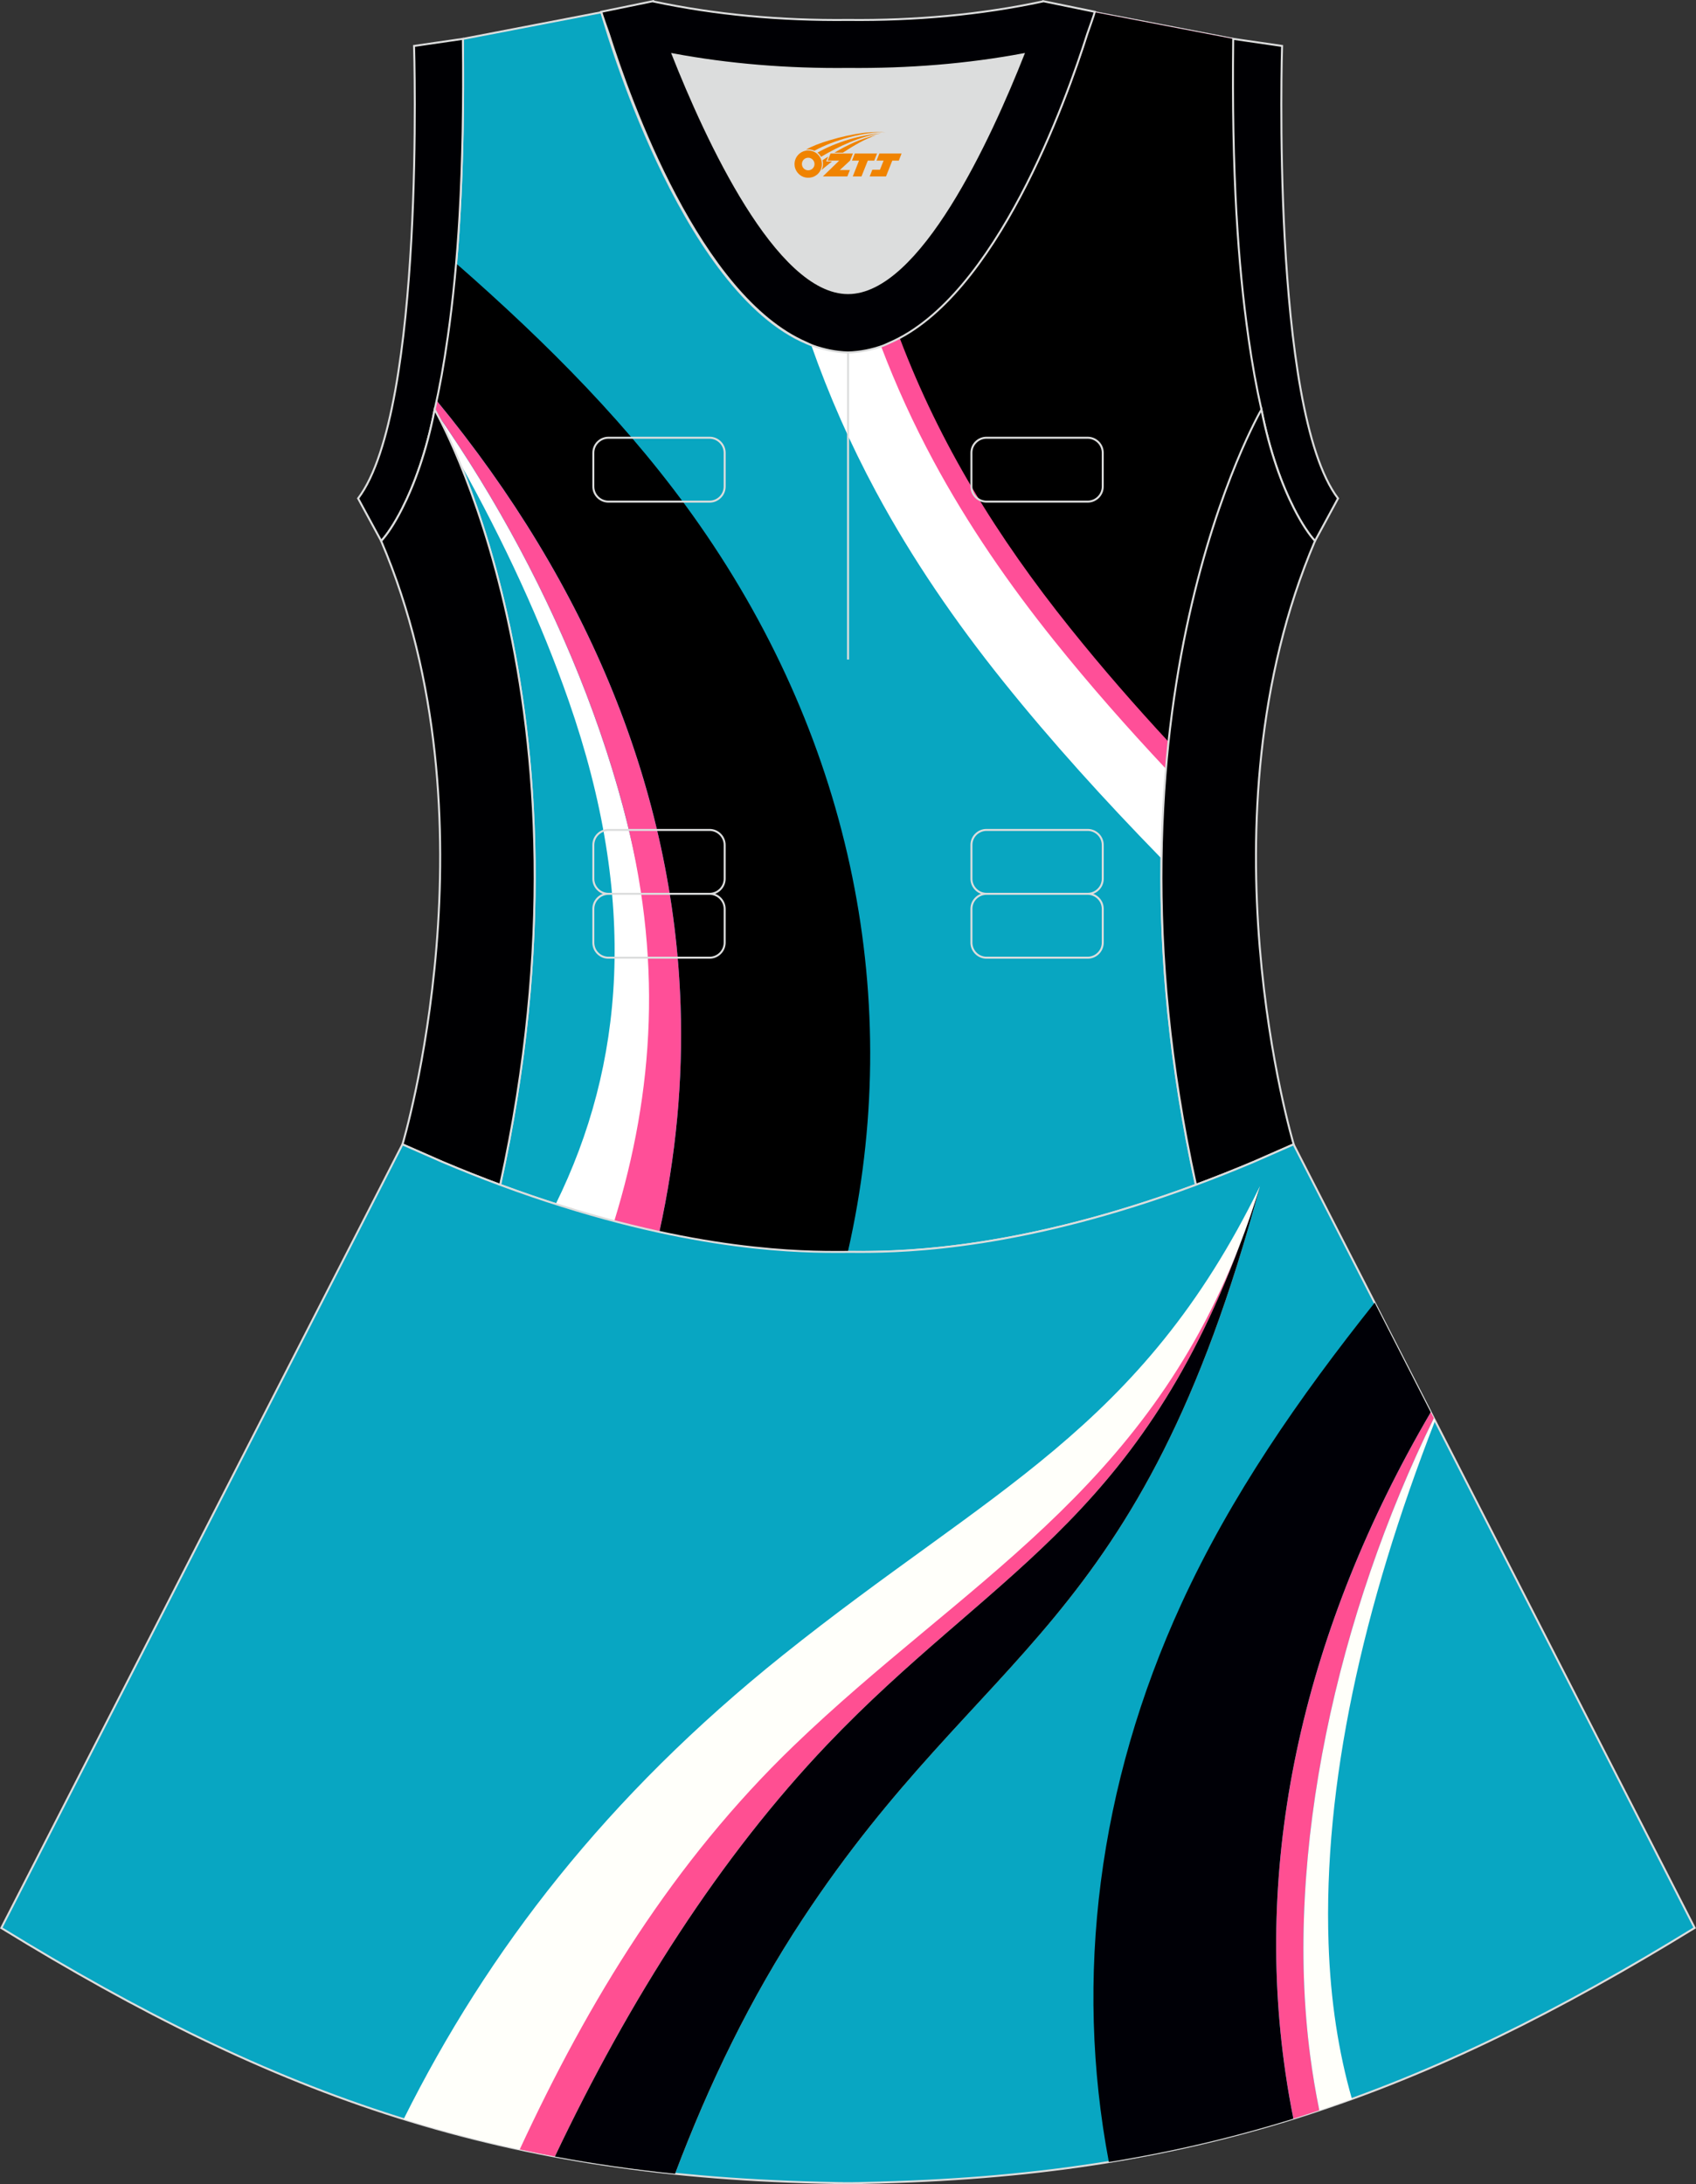
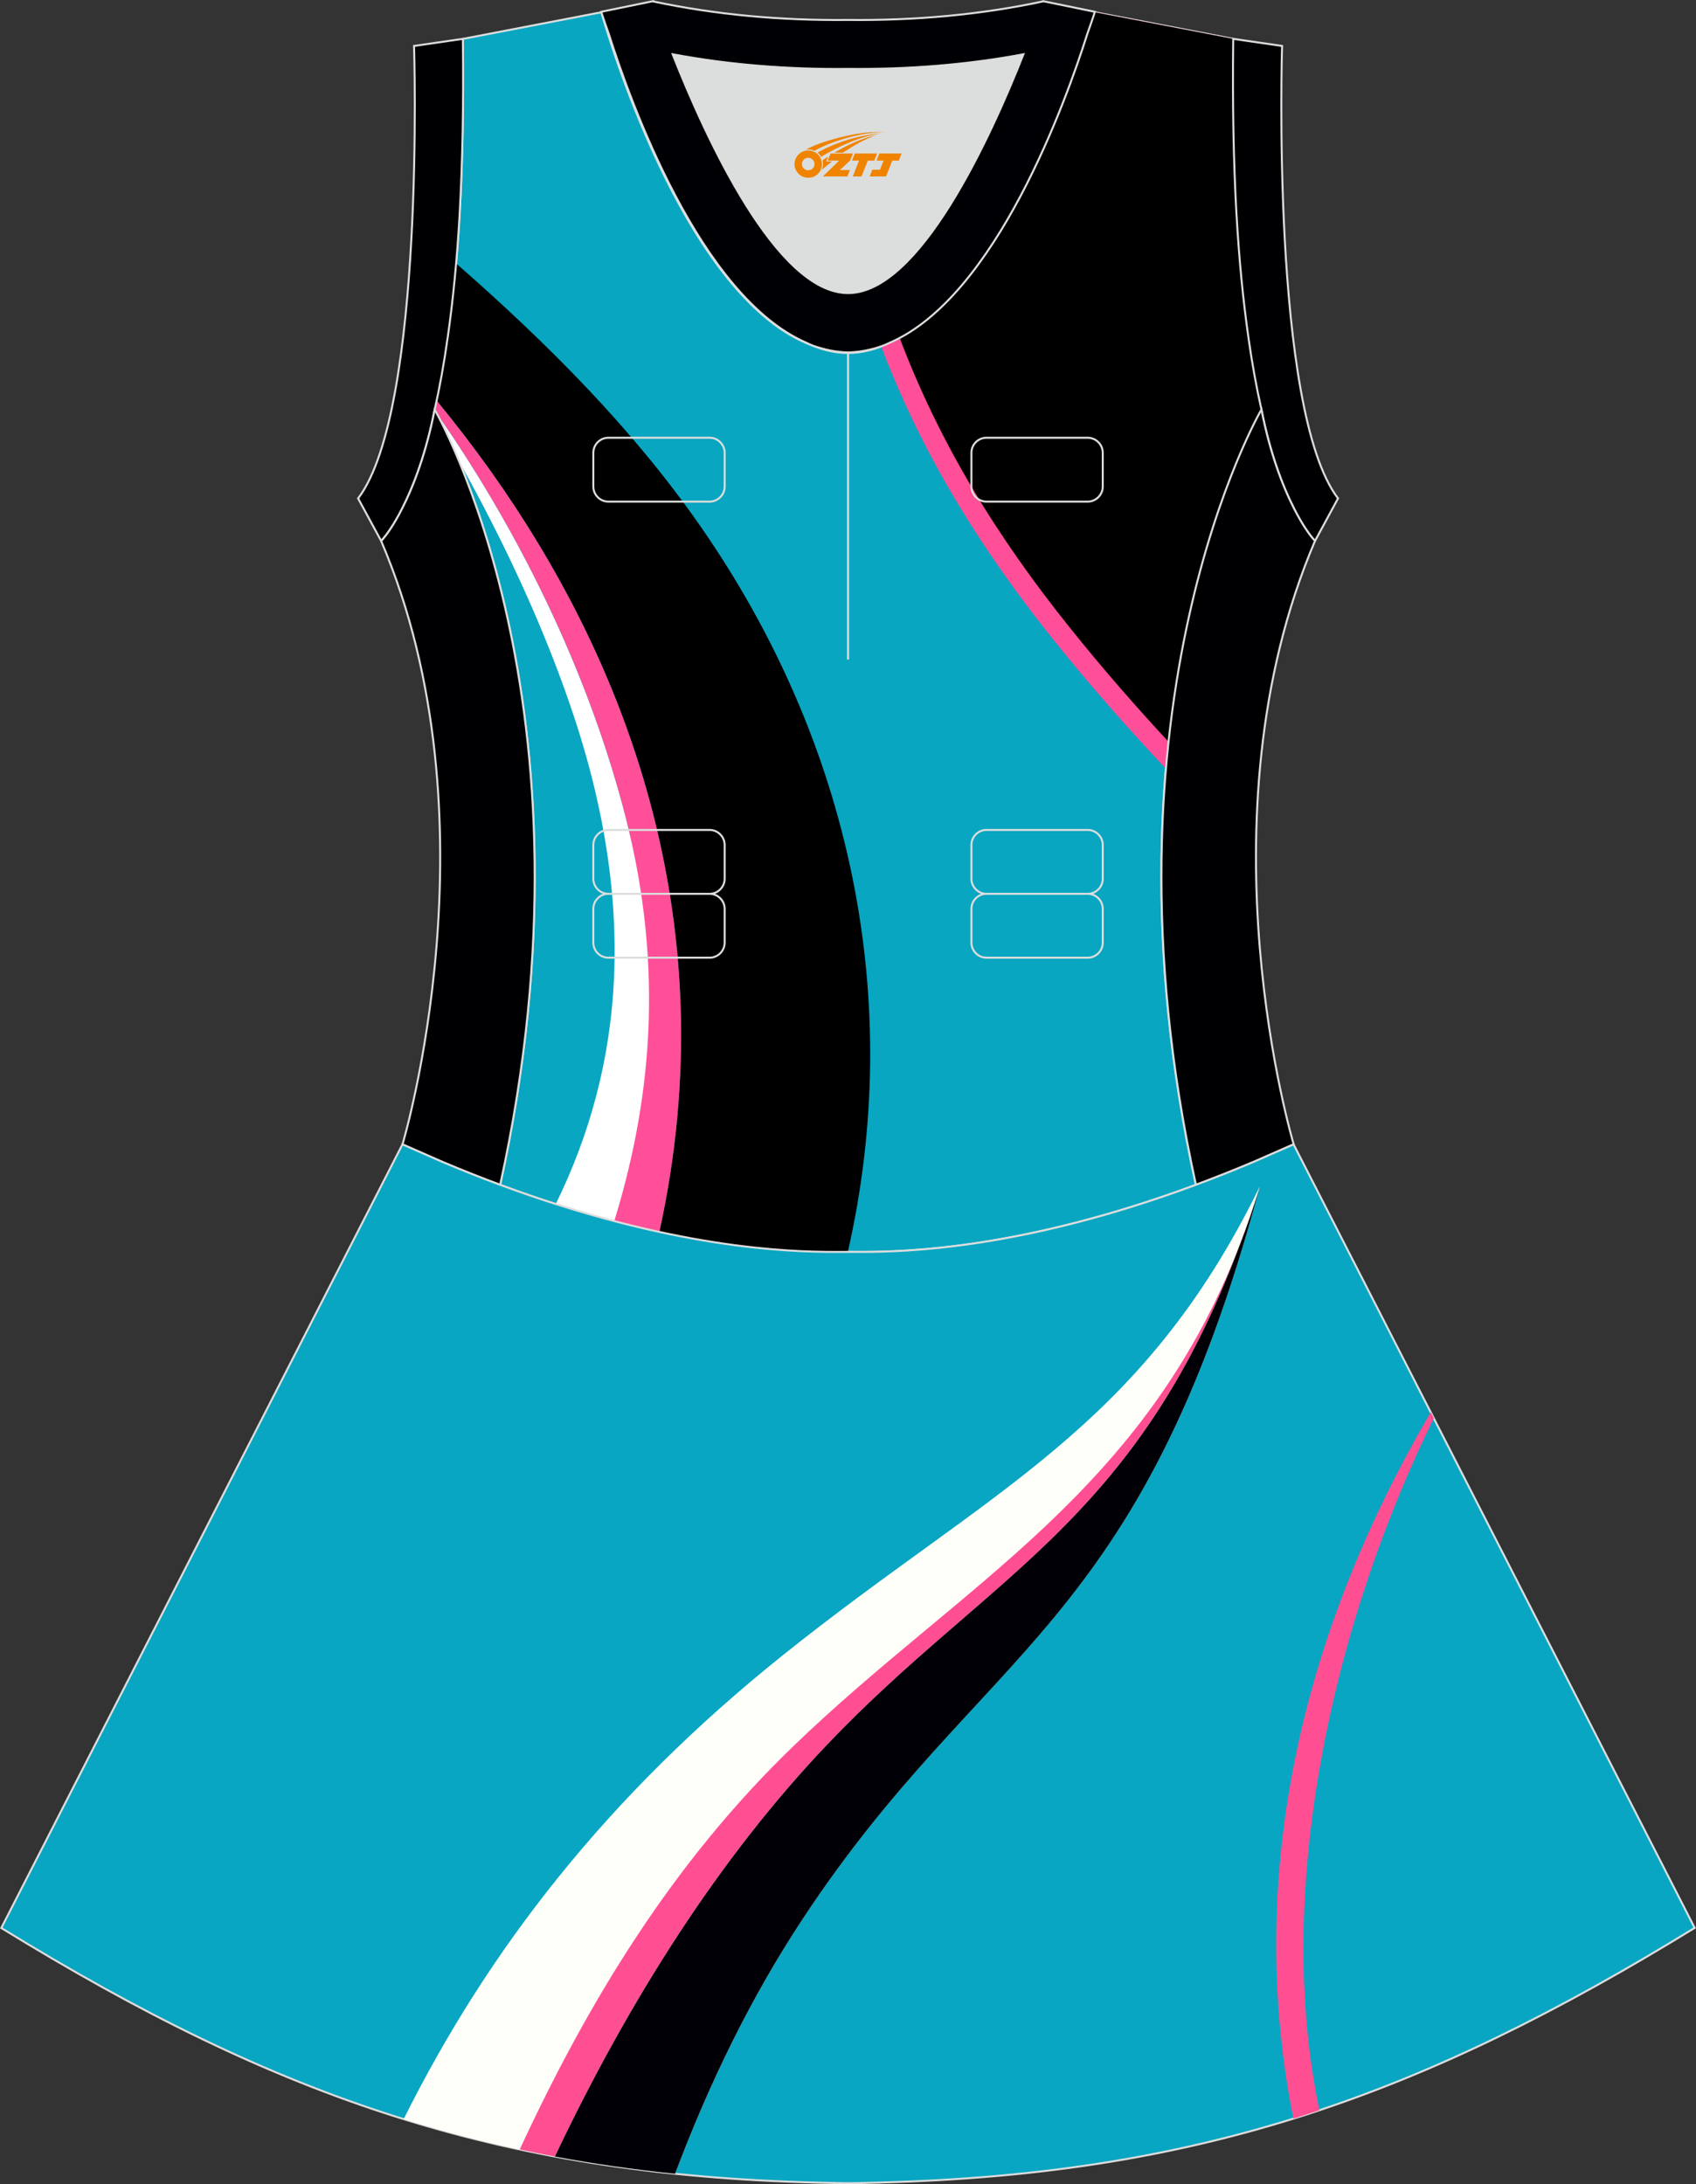
<svg xmlns="http://www.w3.org/2000/svg" version="1.1" id="图层_1" x="0px" y="0px" width="380.2px" height="489.6px" viewBox="0 0 380.2 489.6" enable-background="new 0 0 380.2 489.6" xml:space="preserve">
  <rect x="0" y="0" width="380.2" height="489.6" fill="#333333" stroke="none" />
  <g>
    <path fill="#DCDDDD" d="M229.42,12.17c-7.46,18.87-23.33,53.53-39.31,53.53s-31.85-34.66-39.31-53.53   c12.63,2.36,25.74,3.42,39.31,3.28l0,0C203.67,15.58,216.79,14.53,229.42,12.17z" />
    <path fill="#08A6C1" stroke="#DCDDDD" stroke-width="0.446" stroke-miterlimit="22.926" d="M276.45,9.38   c0-0.22,0.01-0.43,0.01-0.64C276.45,8.95,276.45,9.16,276.45,9.38L276.45,9.38L276.45,9.38L276.45,9.38z M103.77,9.38   c0-0.22-0.01-0.43-0.01-0.64C103.77,8.95,103.77,9.16,103.77,9.38L103.77,9.38L103.77,9.38L103.77,9.38z M103.02,48.32   c0-0.02,0-0.03,0-0.04c0-0.02,0-0.03,0-0.04c0.67-11.9,0.89-24.69,0.75-38.19c0-0.22-0.01-0.44-0.01-0.67l-0.01-0.64   c0-0.01,0-0.02,0-0.02l31.04-5.97c0,0,0.07,0.22,0.21,0.63c2.06,7.13,19.22,63.9,47.17,74.08c2.59,1.07,5.24,1.66,7.93,1.66   c2.7,0,5.34-0.59,7.93-1.66c27.95-10.17,45.11-66.95,47.17-74.08c0.14-0.42,0.21-0.63,0.21-0.63l31.03,5.97c0,0.01,0,0.02,0,0.02   l-0.01,0.64c0,0.22-0.01,0.44-0.01,0.67c-0.15,13.5,0.07,26.29,0.75,38.19c0,0.02,0,0.03,0,0.04c0,0.02,0,0.03,0,0.04   c0,0.05,0.01,0.1,0.01,0.15c0.56,9.73,1.43,18.85,2.67,27.27c0,0.01,0,0.01,0,0.02c0.82,5.78,1.79,11.13,2.91,16.06   c0,0-38.42,65.71-14.68,173.77c-42.79,15.89-70.26,15.04-77.98,15.04s-35.19,0.85-77.98-15.04   C135.86,157.53,97.44,91.82,97.44,91.82c1.12-4.92,2.09-10.28,2.9-16.06c0,0,0-0.01,0-0.02c1.24-8.42,2.11-17.54,2.67-27.27   C103.02,48.42,103.02,48.37,103.02,48.32z" />
-     <path fill="#FFFFFF" d="M276.45,9.38c0-0.22,0.01-0.43,0.01-0.64C276.45,8.95,276.45,9.16,276.45,9.38L276.45,9.38L276.45,9.38   L276.45,9.38z M260.38,192.44l-0.44-0.45c-12.24-12.56-24.05-25.55-35.03-39.23c-10.7-13.34-20.41-27.45-28.52-42.51   c-5.75-10.68-10.58-21.65-14.54-32.92c0.11,0.04,0.22,0.09,0.33,0.13c2.59,1.07,5.24,1.66,7.93,1.66c2.7,0,5.34-0.59,7.93-1.66   c27.95-10.17,45.11-66.95,47.17-74.08c0.14-0.42,0.21-0.63,0.21-0.63l31.03,5.97c0,0.01,0,0.02,0,0.02l-0.01,0.64   c0,0.22-0.01,0.44-0.01,0.67c-0.15,13.5,0.07,26.29,0.75,38.19c0,0.02,0,0.03,0,0.04c0,0.02,0,0.03,0,0.04   c0,0.05,0.01,0.1,0.01,0.15c0.56,9.73,1.43,18.85,2.67,27.27c0,0.01,0,0.01,0,0.02c0.82,5.78,1.79,11.13,2.91,16.06   C282.77,91.82,261.26,128.63,260.38,192.44z" />
    <path fill="#FF4F98" d="M276.45,9.38c0-0.22,0.01-0.43,0.01-0.64C276.45,8.95,276.45,9.16,276.45,9.38L276.45,9.38L276.45,9.38   L276.45,9.38z M261.37,172.33c-8.69-9.27-17.08-18.78-25.05-28.72c-10.15-12.66-19.36-26-27.06-40.3   c-4.52-8.39-8.41-16.93-11.73-25.66c0.17-0.07,0.33-0.13,0.5-0.2c27.95-10.17,45.11-66.95,47.17-74.08   c0.14-0.42,0.21-0.63,0.21-0.63l31.03,5.97c0,0.01,0,0.02,0,0.02l-0.01,0.64c0,0.22-0.01,0.44-0.01,0.67   c-0.15,13.5,0.07,26.29,0.75,38.19c0,0.02,0,0.03,0,0.04c0,0.02,0,0.03,0,0.04c0,0.05,0.01,0.1,0.01,0.15   c0.56,9.73,1.43,18.85,2.67,27.27c0,0.01,0,0.01,0,0.02c0.82,5.78,1.79,11.13,2.91,16.06C282.77,91.82,265.74,120.96,261.37,172.33   z" />
    <path d="M276.45,9.38c0-0.22,0.01-0.43,0.01-0.64C276.45,8.95,276.45,9.16,276.45,9.38L276.45,9.38L276.45,9.38L276.45,9.38z    M201.71,75.82c25.78-13.51,41.53-65.63,43.49-72.44c0.14-0.42,0.21-0.63,0.21-0.63l31.03,5.97c0,0.01,0,0.02,0,0.02l-0.01,0.64   c0,0.22-0.01,0.44-0.01,0.67c-0.15,13.5,0.07,26.29,0.75,38.19c0,0.02,0,0.03,0,0.04c0,0.02,0,0.03,0,0.04   c0,0.05,0.01,0.1,0.01,0.15c0.56,9.73,1.43,18.85,2.67,27.27c0,0.01,0,0.01,0,0.02c0.82,5.78,1.79,11.13,2.91,16.06   c0,0-15.69,26.85-20.82,74.44c-7.36-7.95-14.73-16.36-22.06-25.51C223.51,120.33,210.72,99.55,201.71,75.82z" />
    <path d="M102.26,59.05c20.49,17.95,39.33,36.81,54.53,58.58c34.29,49.12,46.02,107.02,33.27,163c-5.33,0-19.89,0.39-42.26-4.47   c3.76-17.04,5.32-33.99,4.77-50.72c-1.6-48.01-20.58-94.24-54.68-135.64c0.93-4.36,1.75-9.04,2.46-14.04c0,0,0-0.01,0-0.02   C101.12,70.45,101.76,64.88,102.26,59.05z" />
    <path fill="#FFFFFF" d="M140.95,274.57c4.41-16.8,6.36-34.04,5.47-52.12c-2.13-43.65-21.71-91.49-48.55-129.85   c0.81,1.49,2.7,5.15,5.05,10.81c10.15,18.17,18.44,36.12,24.56,53.67c15.7,44.97,12.44,81.66-2.91,112.83   C130.37,271.76,135.84,273.29,140.95,274.57z" />
    <path fill="#FF4F98" d="M147.8,276.17c3.76-17.04,5.32-33.99,4.77-50.72c-1.6-48.01-20.58-94.24-54.68-135.64   c-0.15,0.68-0.29,1.35-0.44,2.01c0,0,0.15,0.26,0.43,0.77c18.46,26.39,33.49,57.26,41.76,88.17c9.06,33.85,7,63.88-1.94,92.97   C141.22,274.66,144.59,275.47,147.8,276.17z" />
    <path fill="none" stroke="#DCDDDD" stroke-width="0.446" stroke-miterlimit="22.926" d="M221.15,98.12h22.68   c1.86,0,3.38,1.52,3.38,3.38v7.56c0,1.86-1.52,3.38-3.38,3.38h-22.68c-1.86,0-3.38-1.52-3.38-3.38v-7.56   C217.76,99.64,219.28,98.12,221.15,98.12L221.15,98.12L221.15,98.12z M221.15,186.03h22.68c1.86,0,3.38,1.52,3.38,3.38v7.56   c0,1.86-1.52,3.38-3.38,3.38h-22.68c-1.86,0-3.38-1.52-3.38-3.38v-7.56C217.76,187.55,219.28,186.03,221.15,186.03L221.15,186.03   L221.15,186.03z M221.15,200.35h22.68c1.86,0,3.38,1.52,3.38,3.38v7.56c0,1.86-1.52,3.38-3.38,3.38h-22.68   c-1.86,0-3.38-1.52-3.38-3.38v-7.56C217.76,201.87,219.28,200.35,221.15,200.35L221.15,200.35L221.15,200.35z M136.39,200.35h22.68   c1.86,0,3.38,1.52,3.38,3.38v7.56c0,1.86-1.52,3.38-3.38,3.38h-22.68c-1.86,0-3.38-1.52-3.38-3.38v-7.56   C133.01,201.87,134.53,200.35,136.39,200.35L136.39,200.35L136.39,200.35z M136.39,186.03h22.68c1.86,0,3.38,1.52,3.38,3.38v7.56   c0,1.86-1.52,3.38-3.38,3.38h-22.68c-1.86,0-3.38-1.52-3.38-3.38v-7.56C133.01,187.55,134.53,186.03,136.39,186.03L136.39,186.03   L136.39,186.03z M136.39,98.12h22.68c1.86,0,3.38,1.52,3.38,3.38v7.56c0,1.86-1.52,3.38-3.38,3.38h-22.68   c-1.86,0-3.38-1.52-3.38-3.38v-7.56C133.01,99.64,134.53,98.12,136.39,98.12z" />
-     <path fill="none" stroke="#DCDDDD" stroke-width="0.446" stroke-miterlimit="22.926" d="M190.11,79.01v68.83V79.01z" />
+     <path fill="none" stroke="#DCDDDD" stroke-width="0.446" stroke-miterlimit="22.926" d="M190.11,79.01v68.83z" />
    <path fill="#000004" stroke="#DCDDDD" stroke-width="0.446" stroke-miterlimit="22.926" d="M229.42,12.17   c-7.46,18.87-23.33,53.53-39.31,53.53s-31.85-34.66-39.31-53.53c12.63,2.36,25.74,3.42,39.31,3.28l0,0   C203.67,15.58,216.79,14.53,229.42,12.17L229.42,12.17L229.42,12.17L229.42,12.17z M190.11,79.01c2.73-0.08,5.38-0.62,7.93-1.55   c0.47-0.19,0.94-0.41,1.41-0.63c23.89-10.34,39.59-54.37,44.3-69.25c0.71-1.98,1.2-3.42,1.46-4.2l0.21-0.74l-11.6-2.38   c0,0-0.01,0.02-0.02,0.06c-13.97,2.98-28.55,4.31-43.69,4.15l0,0c-15.15,0.16-29.73-1.18-43.69-4.15   c-0.02-0.04-0.02-0.06-0.02-0.06l-11.6,2.38l0.21,0.74c0.26,0.77,0.75,2.22,1.46,4.2c4.7,14.88,20.41,58.91,44.3,69.25   c0.47,0.23,0.94,0.44,1.41,0.63C184.73,78.38,187.38,78.93,190.11,79.01z" />
    <path fill="#000003" stroke="#DCDDDD" stroke-width="0.446" stroke-miterlimit="22.926" d="M276.45,9.38   c-0.16,13.76,0.06,26.8,0.75,38.9c0,0.02,0,0.03,0.01,0.04c0.56,9.69,1.43,18.8,2.67,27.42c0,0.01,0,0.01,0,0.02   c0.82,5.78,1.79,11.13,2.91,16.06v0.01c1.9,9.63,4.68,17.03,7.26,22.12c0,0,0,0.01,0.01,0.02c1.72,3.39,3.39,5.84,4.72,7.3   l5.17-9.55C284.82,91.84,287.41,10.3,287.41,10.3l-10.95-1.59c0,0,0,0.01,0,0.02C276.45,8.95,276.45,9.16,276.45,9.38z" />
    <path fill="#000003" stroke="#DCDDDD" stroke-width="0.446" stroke-miterlimit="22.926" d="M103.77,9.38   c0.16,13.76-0.06,26.8-0.75,38.9c0,0.02,0,0.03,0,0.04c-0.56,9.69-1.43,18.8-2.67,27.42c0,0.01,0,0.01-0.01,0.02   c-0.81,5.78-1.78,11.13-2.9,16.06v0.01c-1.89,9.63-4.68,17.03-7.25,22.12c0,0-0.01,0.01-0.01,0.02c-1.72,3.39-3.39,5.84-4.72,7.3   l-5.18-9.55C95.4,91.84,92.82,10.3,92.82,10.3l10.94-1.59c0,0.01,0,0.02,0,0.02C103.77,8.95,103.77,9.16,103.77,9.38z" />
    <path fill="#000002" stroke="#DCDDDD" stroke-width="0.446" stroke-miterlimit="22.926" d="M97.44,91.82   c0,0,38.42,65.71,14.68,173.77c-4.16-1.55-8.47-3.25-12.92-5.13l0,0l-8.95-3.93l0,0l-0.02-0.01c0,0,21.88-72.78-4.77-135.23   l-0.01-0.02c1.2-1.29,2.91-3.73,4.71-7.3c0.01-0.01,0.01-0.02,0.01-0.02C92.82,108.74,95.6,101.31,97.44,91.82L97.44,91.82z" />
    <path fill="#000002" stroke="#DCDDDD" stroke-width="0.446" stroke-miterlimit="22.926" d="M282.78,91.8   c0,0-38.41,65.71-14.68,173.77c4.16-1.55,8.47-3.25,12.92-5.13h0.01l8.95-3.93h0.01l0.02-0.01c0,0-21.88-72.78,4.77-135.23   l0.01-0.02c-1.21-1.29-2.91-3.73-4.72-7.3c-0.01-0.01-0.01-0.02-0.01-0.02C287.41,108.72,284.63,101.29,282.78,91.8L282.78,91.8z" />
    <path fill="#08A6C2" stroke="#DCDDDD" stroke-width="0.446" stroke-miterlimit="22.926" d="M90.17,256.61L0.29,432.16   c62.23,38.24,112.65,55.9,186.86,57.16v0.01c0.58,0.01,1.15,0.02,1.72,0.02v0.02h0.08l0,0c0.38,0,0.76-0.01,1.15-0.01h0.01h0.01   h0.01c0.38,0,0.76,0.01,1.15,0.01l0,0h0.08v-0.02c0.57-0.01,1.15-0.02,1.72-0.02v-0.01c1.4-0.02,2.81-0.06,4.21-0.1   c0.15,0,0.3-0.02,0.44-0.02c71.66-1.93,121.26-19.64,182.17-57.06L290,256.53l0,0l0,0l-0.01-0.02h-0.01l0,0l-8.95,3.93l0,0   c-4.45,1.88-8.76,3.58-12.92,5.13c-38.46,14.29-64.53,15.04-75.03,15.05h-0.06h-0.06h-0.05h-0.06h-0.05h-0.01h-0.06h-0.05h-0.05   h-0.11h-0.06h-0.11h-0.05h-0.03h-0.02h-0.05h-0.05h-0.11h-0.05h-0.05h-0.05h-0.05h-0.05l-0.02-0.01h-0.03h-0.05h-0.05h-0.05h-0.05   h-0.05h-0.04h-0.05h-0.05h-0.05h-0.01h-0.03h-0.05h-0.05h-0.05h-0.04h-0.04h-0.05h-0.04h-0.04h-0.04l0,0h-0.04h-0.04h-0.04h-0.04   h-0.04h-0.04h-0.04h-0.04h-0.04h-0.03h-0.01h-0.04h-0.04h-0.04h-0.04h-0.04h-0.03h-0.04h-0.04h-0.04h-0.02l0,0h-0.01h-0.02h-0.04   h-0.04h-0.04h-0.04h-0.04h-0.04h-0.04h-0.04h-0.04h-0.01h-0.03h-0.04h-0.04h-0.04h-0.04h-0.04h-0.04l-0.04,0.01h-0.04h-0.04l0,0   h-0.04h-0.04h-0.04h-0.04h-0.04h-0.05h-0.04h-0.05h-0.05h-0.03h-0.02h-0.05h-0.05h-0.05h-0.05h-0.05h-0.04h-0.05h-0.05h-0.05h-0.03   h-0.02h-0.05h-0.05h-0.05h-0.05h-0.05h-0.11h-0.05h-0.05h-0.02h-0.03h-0.05h-0.11h-0.05h-0.11h-0.05h-0.05h-0.06h-0.01h-0.05h-0.05   h-0.06h-0.05h-0.06c-10.49-0.01-36.57-0.78-75.03-15.05c-4.16-1.54-8.47-3.25-12.92-5.13l0,0l-8.95-3.93l0,0h-0.01L90.17,256.61z" />
-     <path fill="#000006" d="M308.17,292c-17.01,21.35-32.23,43.3-43.33,67.48c-18.66,40.64-24.08,83.86-16.26,125.14   c14.37-2.34,28.02-5.56,41.36-9.71c-0.67-3.36-1.26-6.72-1.75-10.09c-7.23-49.24,4.25-99.92,32.54-148.26L308.17,292z" />
    <path fill="#FF4F92" d="M293.71,460.77c0.54,4.16,1.23,8.24,2.05,12.25c-1.93,0.64-3.87,1.27-5.81,1.88   c-0.67-3.36-1.26-6.72-1.75-10.09c-7.23-49.24,4.25-99.92,32.54-148.25l0.69,1.34C299.92,361.7,287.75,415.23,293.71,460.77z" />
-     <path fill="#FFFFFA" d="M295.76,473.03c-0.82-4.02-1.51-8.1-2.05-12.25c-5.96-45.55,6.21-99.07,27.72-142.87l0.28,0.55   c-16.32,41.89-25.08,81.7-23.88,117.19c0.43,12.79,2.23,24.34,5.24,34.84C300.64,471.36,298.2,472.21,295.76,473.03z" />
    <path fill="#FFFFFA" d="M175.44,371.06c46.46-37.21,80.33-50.54,107.01-105.18c-26.78,100.09-61.97,102.77-102.49,164.22   c-11.72,17.77-21.02,37.02-28.63,57.16C129.6,485,109.72,480.97,90.49,475C109.39,437.09,136.07,402.58,175.44,371.06z" />
    <path fill="#FF4F92" d="M124.39,483.38c16.8-35.42,37.17-67.28,61.06-92.36c36.26-38.05,69.17-49.69,92.44-111.89   c-10.73,27.66-26.17,46.57-43.62,63.05c-17.69,16.71-37.44,30.92-56.4,49.2c-26.97,26-45.88,57.01-61.36,90.42   C119.11,482.36,121.74,482.89,124.39,483.38z" />
    <path fill="#000006" d="M185.45,391.03c-23.89,25.08-44.26,56.94-61.06,92.36c8.7,1.62,17.65,2.91,26.94,3.87   c7.6-20.14,16.91-39.39,28.63-57.15c40.52-61.45,75.71-64.13,102.49-164.22c-1.4,4.64-2.93,9.05-4.56,13.26   C254.62,341.34,221.7,352.98,185.45,391.03z" />
  </g>
  <g id="图层_x0020_1">
    <path fill="#F08300" d="M178.29,37.81c0.416,1.136,1.472,1.984,2.752,2.032c0.144,0,0.304,0,0.448-0.016h0.016   c0.016,0,0.064,0,0.128-0.016c0.032,0,0.048-0.016,0.08-0.016c0.064-0.016,0.144-0.032,0.224-0.048c0.016,0,0.016,0,0.032,0   c0.192-0.048,0.4-0.112,0.576-0.208c0.192-0.096,0.4-0.224,0.608-0.384c0.672-0.56,1.104-1.408,1.104-2.352   c0-0.224-0.032-0.448-0.08-0.672l0,0C184.13,35.93,184.08,35.76,184,35.58C183.53,34.49,182.45,33.73,181.18,33.73C179.49,33.73,178.11,35.1,178.11,36.8C178.11,37.15,178.17,37.49,178.29,37.81L178.29,37.81L178.29,37.81z M182.59,36.83L182.59,36.83C182.56,37.61,181.9,38.21,181.12,38.17C180.33,38.14,179.74,37.49,179.77,36.7c0.032-0.784,0.688-1.376,1.472-1.344   C182.01,35.39,182.62,36.06,182.59,36.83L182.59,36.83z" />
    <polygon fill="#F08300" points="196.62,34.41 ,195.98,36 ,194.54,36 ,193.12,39.55 ,191.17,39.55 ,192.57,36 ,190.99,36    ,191.63,34.41" />
    <path fill="#F08300" d="M198.59,29.68c-1.008-0.096-3.024-0.144-5.056,0.112c-2.416,0.304-5.152,0.912-7.616,1.664   C183.87,32.06,182,32.78,180.65,33.55C180.85,33.52,181.04,33.5,181.23,33.5c0.48,0,0.944,0.112,1.36,0.288   C186.69,31.47,193.89,29.42,198.59,29.68L198.59,29.68L198.59,29.68z" />
    <path fill="#F08300" d="M184.06,35.15c4-2.368,8.88-4.672,13.488-5.248c-4.608,0.288-10.224,2-14.288,4.304   C183.58,34.46,183.85,34.78,184.06,35.15C184.06,35.15,184.06,35.15,184.06,35.15z" />
    <polygon fill="#F08300" points="202.11,34.41 ,201.49,36 ,200.03,36 ,198.62,39.55 ,198.16,39.55 ,196.65,39.55 ,194.96,39.55    ,195.55,38.05 ,197.26,38.05 ,198.08,36 ,196.49,36 ,197.13,34.41" />
    <polygon fill="#F08300" points="191.2,34.41 ,190.56,36 ,188.27,38.11 ,190.53,38.11 ,189.95,39.55 ,184.46,39.55 ,188.13,36    ,185.55,36 ,186.19,34.41" />
    <path fill="#F08300" d="M196.48,30.27c-3.376,0.752-6.464,2.192-9.424,3.952h1.888C191.37,32.65,193.71,31.22,196.48,30.27z    M185.68,35.09C185.05,35.47,184.99,35.52,184.38,35.93c0.064,0.256,0.112,0.544,0.112,0.816c0,0.496-0.112,0.976-0.32,1.392   c0.176-0.16,0.32-0.304,0.432-0.4c0.272-0.24,0.768-0.64,1.6-1.296l0.32-0.256H185.2l0,0L185.68,35.09L185.68,35.09L185.68,35.09z" />
  </g>
</svg>